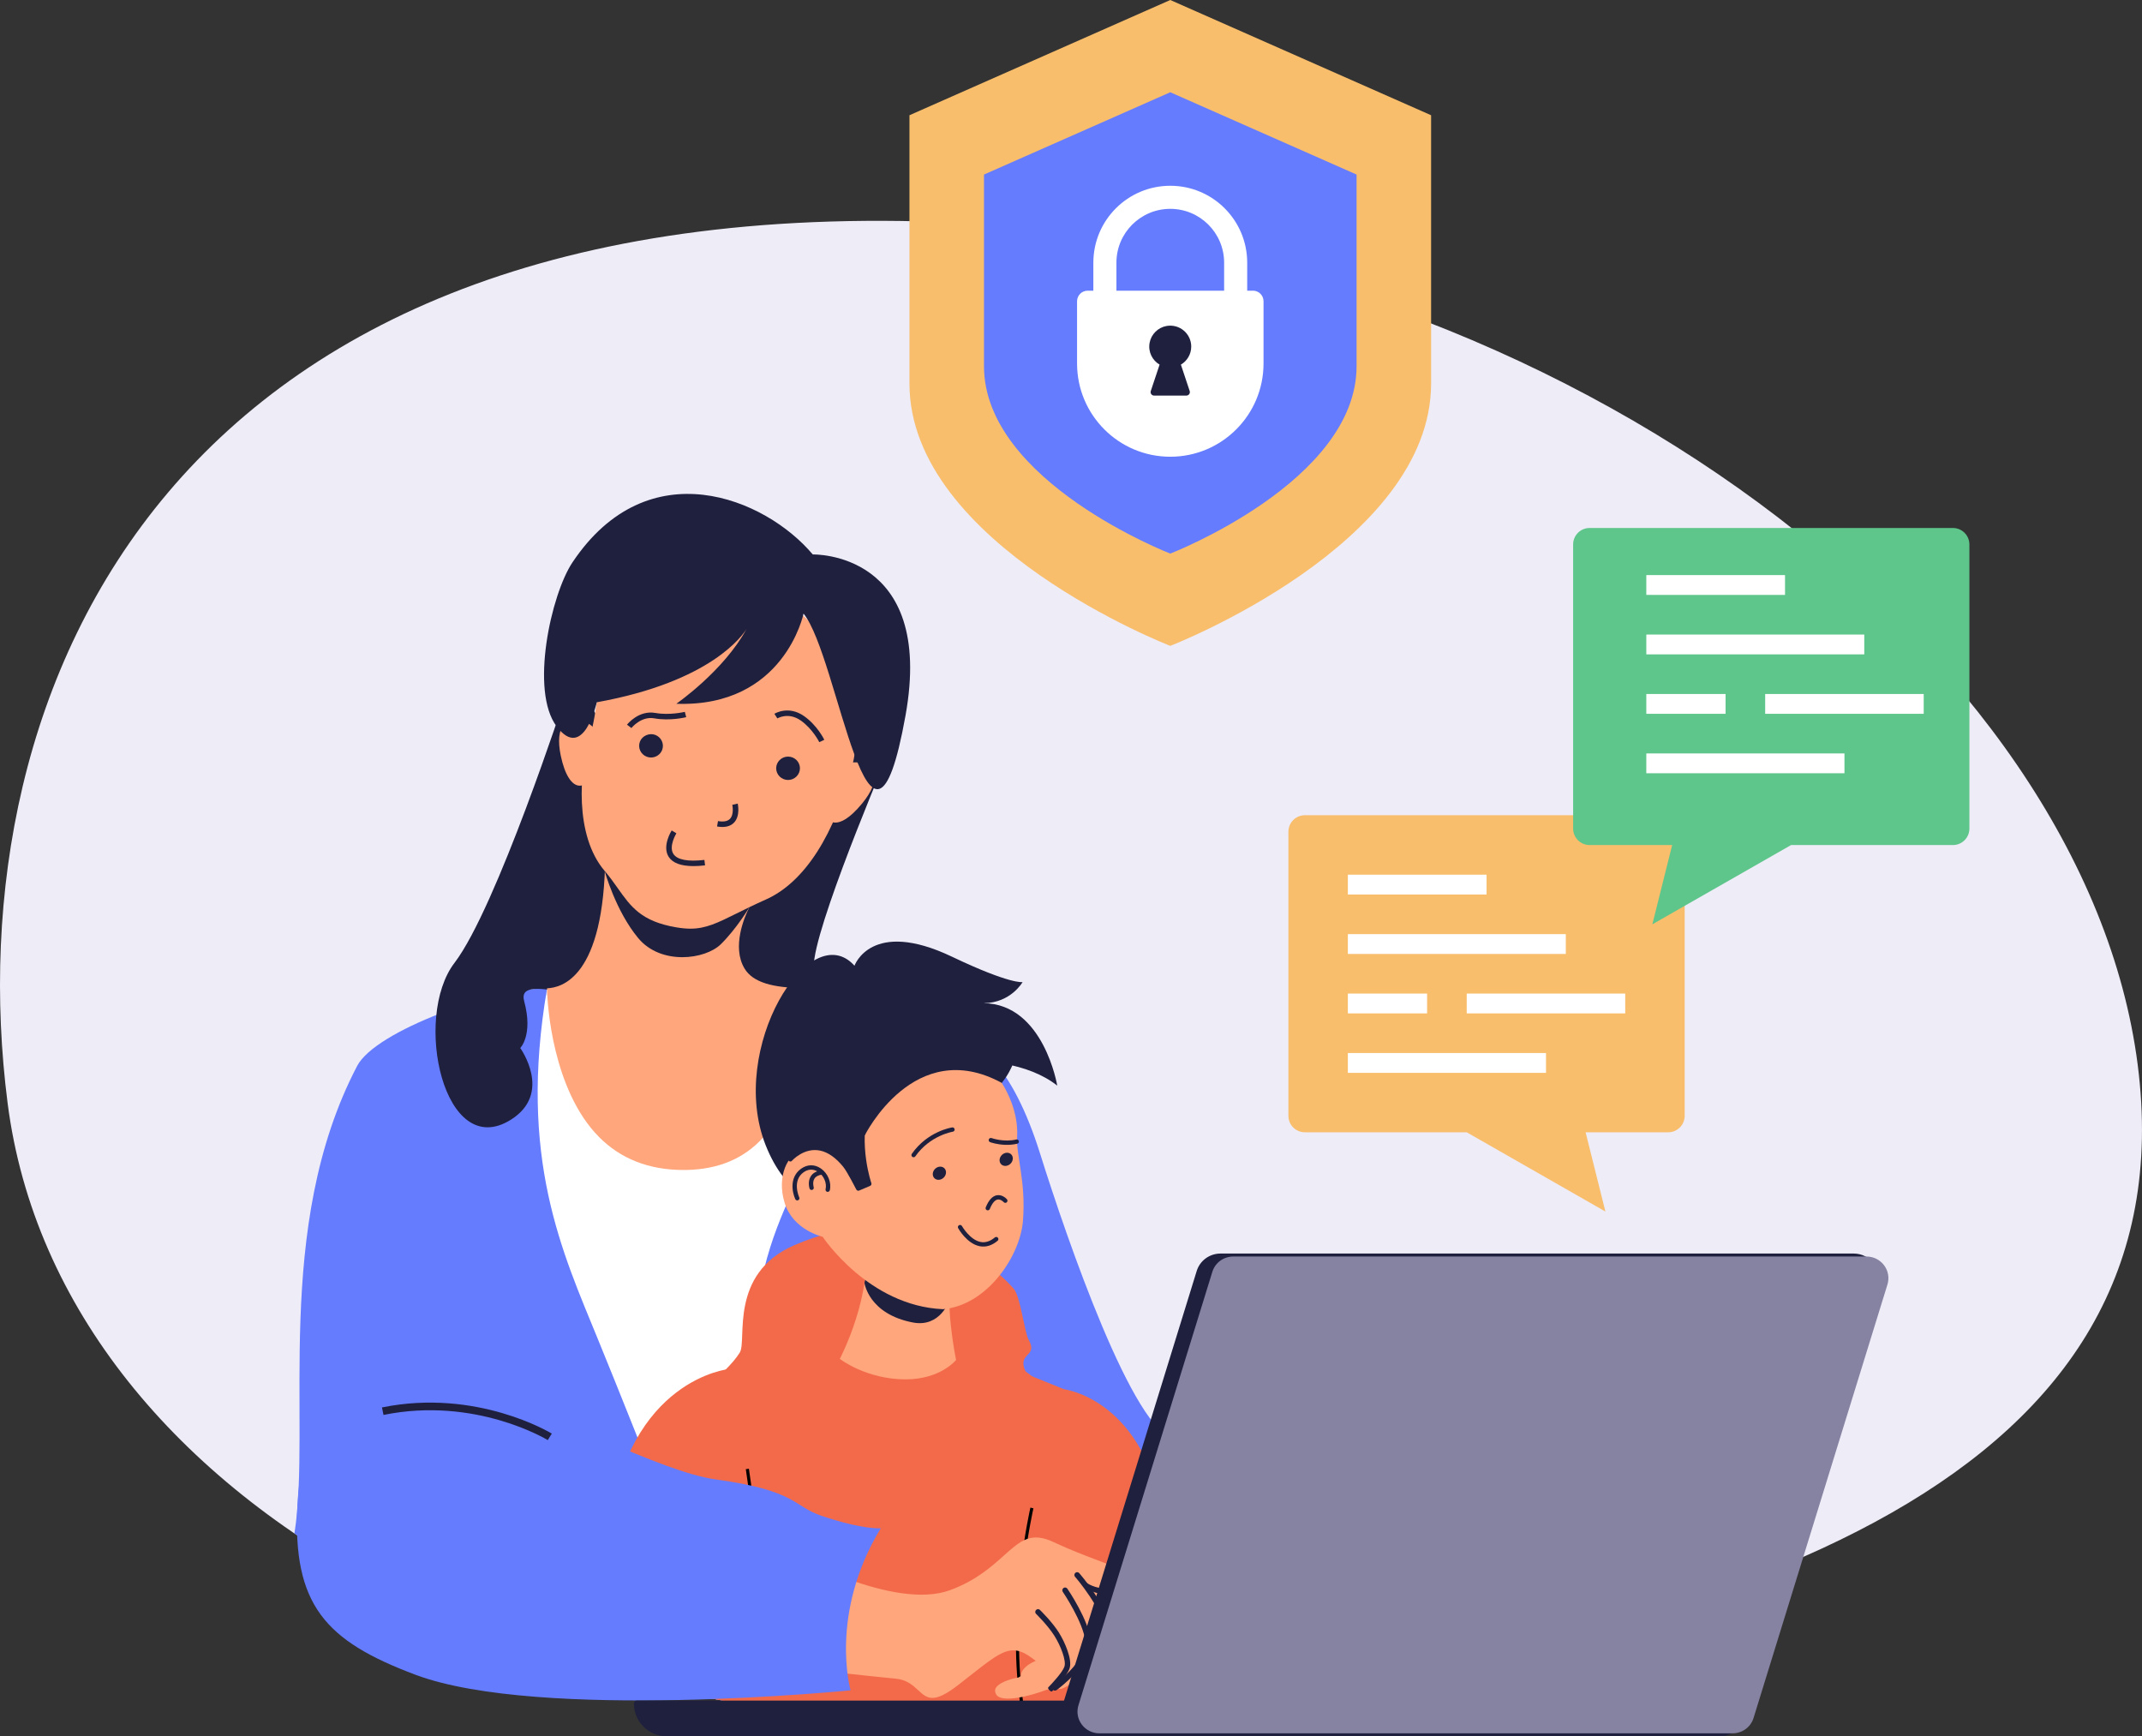
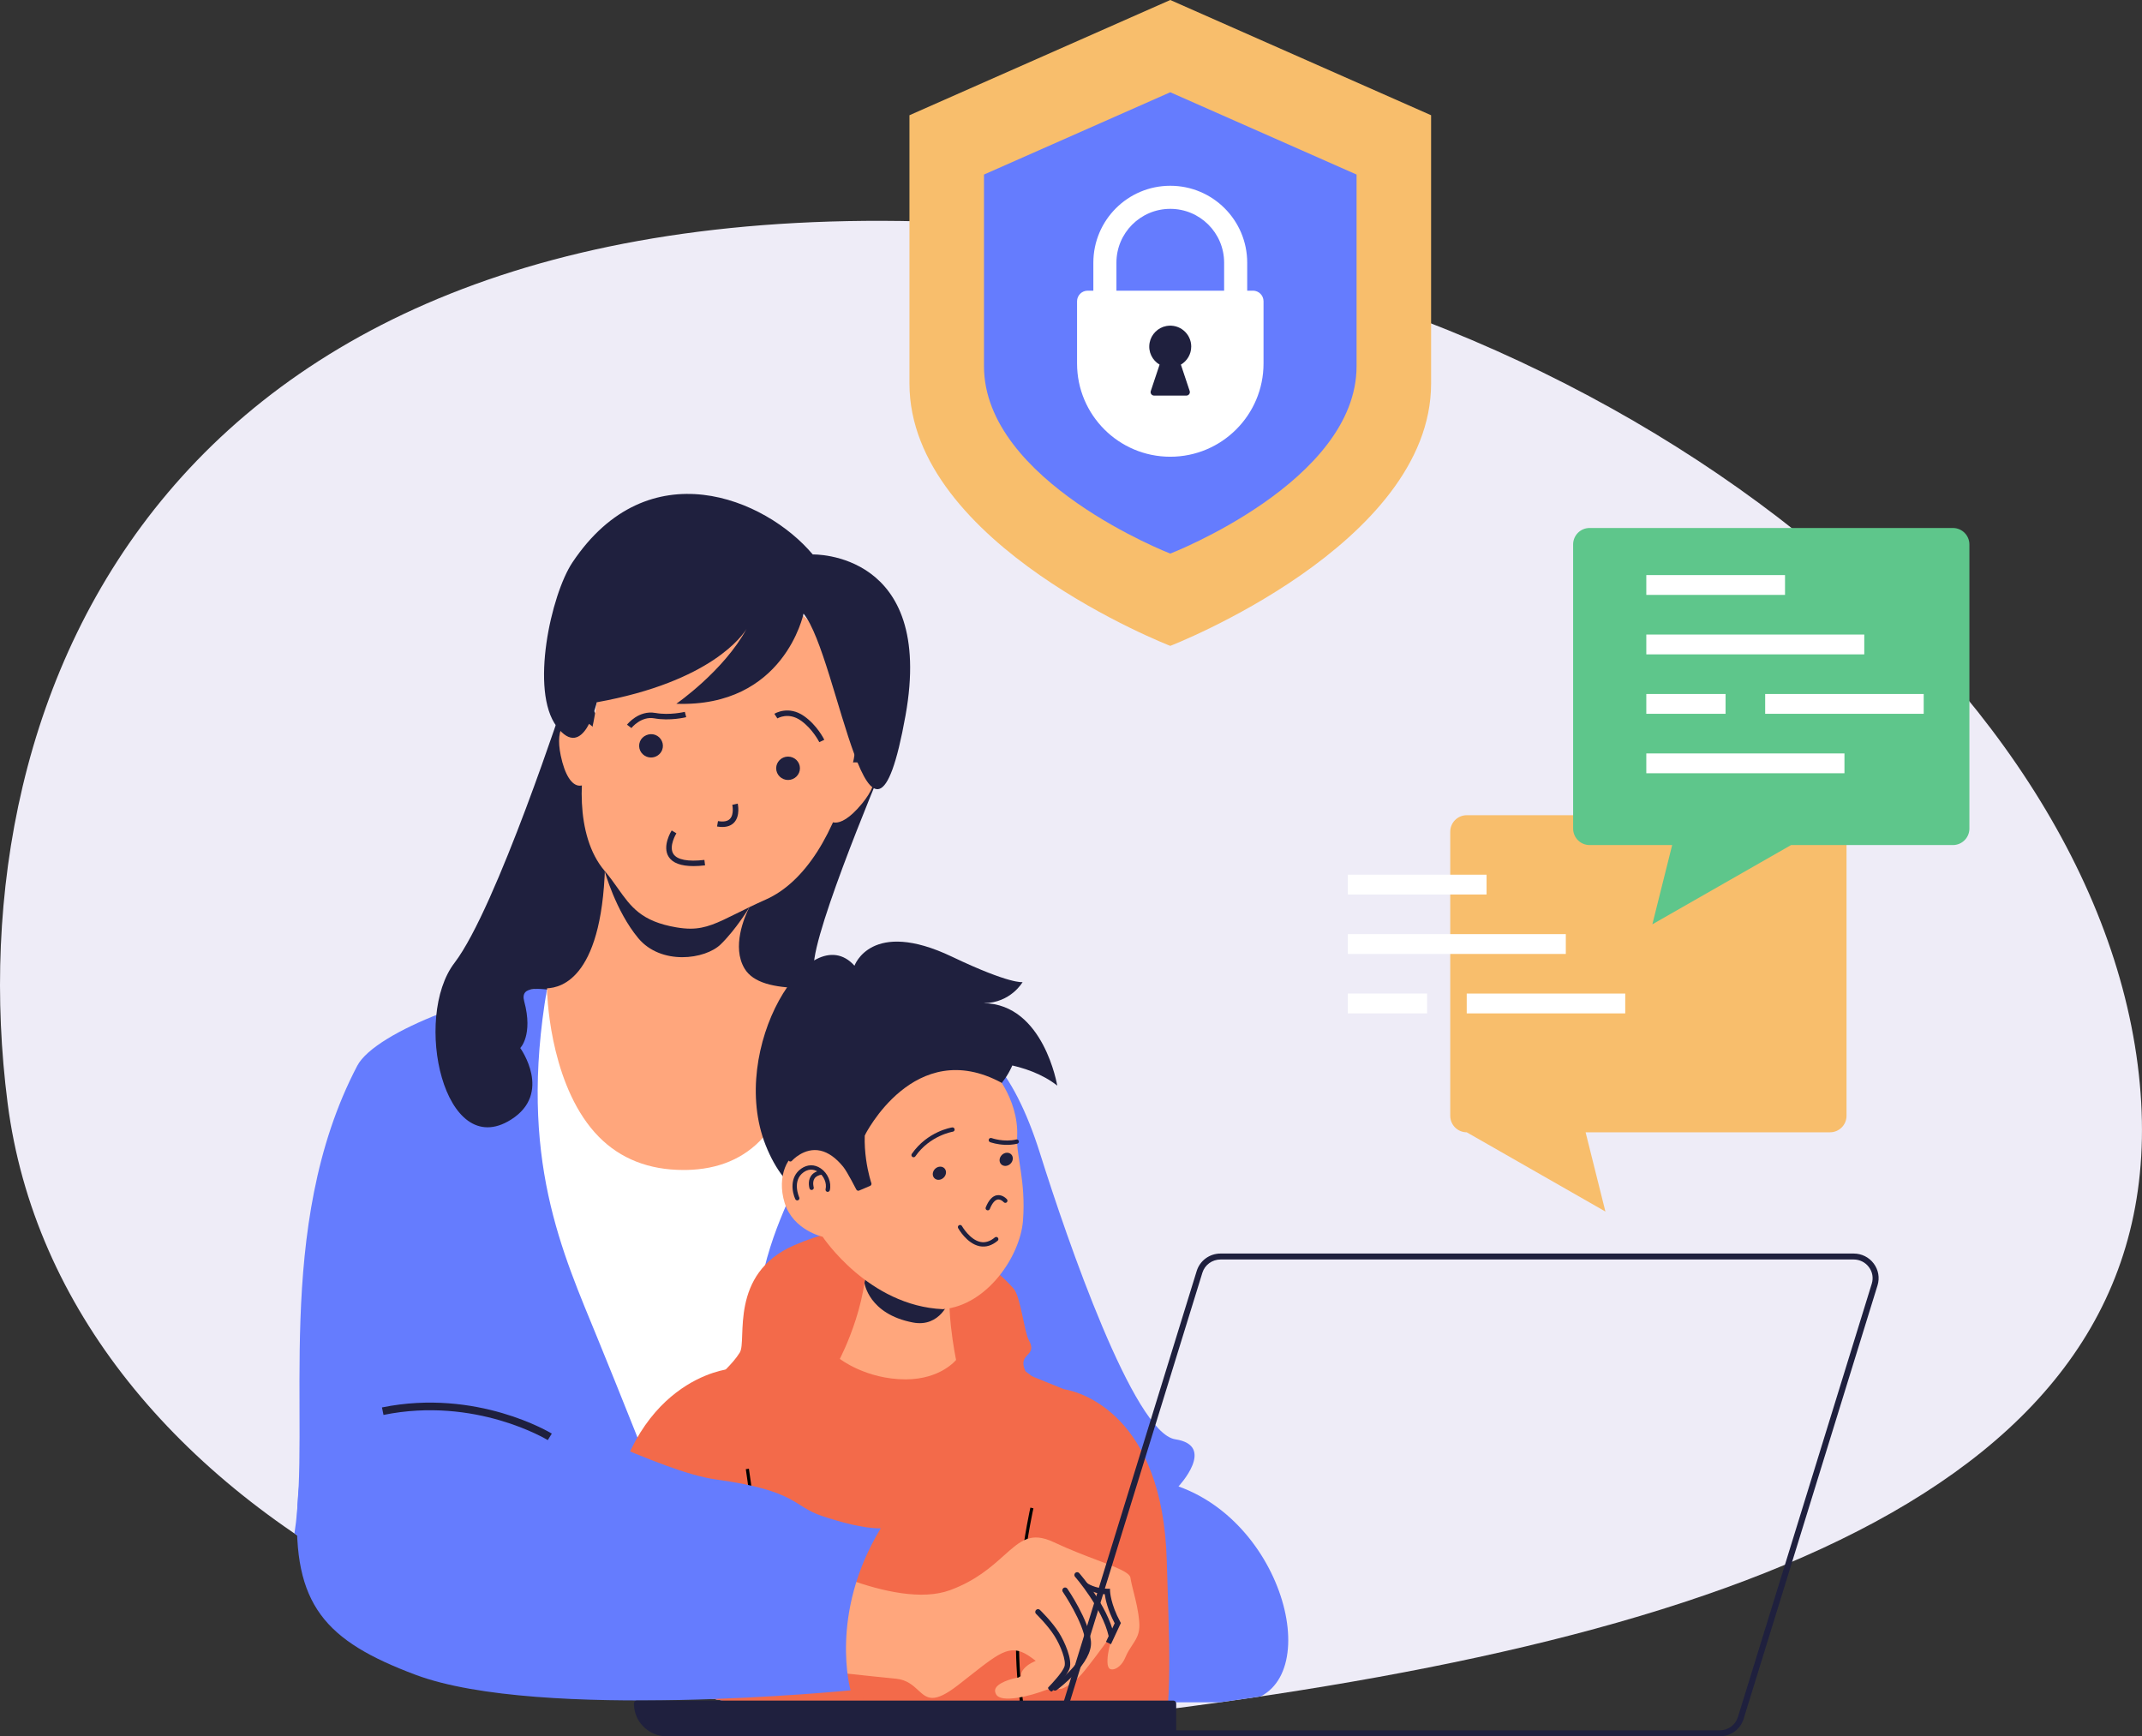
<svg xmlns="http://www.w3.org/2000/svg" id="Layer_2" data-name="Layer 2" viewBox="0 0 840.05 680.89">
  <rect x="0" y="0" width="840.05" height="680.89" fill="#333333" stroke="none" />
  <defs>
    <style>
      .cls-1 {
        fill: #eeecf7;
      }

      .cls-2 {
        fill: #ffa67c;
      }

      .cls-3 {
        fill: #5ec68b;
      }

      .cls-4 {
        fill: #fff;
      }

      .cls-5 {
        fill: #8683a2;
      }

      .cls-6 {
        fill: #1f203e;
      }

      .cls-7 {
        fill: #f36a4a;
      }

      .cls-8 {
        fill: #000100;
      }

      .cls-9 {
        fill: #657cfe;
      }

      .cls-10 {
        fill: #f8be6c;
      }

      .cls-11 {
        clip-path: url(#clippath);
      }
    </style>
    <clipPath id="clippath">
      <path class="cls-1" d="M838.36,417.52c20.65,160.92-150.93,223.34-381.15,252.89C227,699.95,23.63,593.45,2.98,432.54-17.67,271.62,64.93,70.04,382.43,87.68c231.75,12.87,435.28,168.93,455.93,329.84Z" />
    </clipPath>
  </defs>
  <g id="_ÎÓÈ_1" data-name="—ÎÓÈ_1">
    <g>
      <g>
        <path class="cls-1" d="M838.36,417.52c20.65,160.92-150.93,223.34-381.15,252.89C227,699.95,23.63,593.45,2.98,432.54-17.67,271.62,64.93,70.04,382.43,87.68c231.75,12.87,435.28,168.93,455.93,329.84Z" />
        <g class="cls-11">
          <g>
            <path class="cls-6" d="M350.21,291.03s-27.74,64.54-30.79,84.76c-3.05,20.21,10.24,33.82-5.95,54.97-18.25,23.84-59.42-.42-51.67-42.41,7.76-42,57.94-109.35,88.41-97.32Z" />
            <path class="cls-4" d="M272.5,388.98c30.22,0,55.71.22,61.36,2.81,4.24,6.24-15.71,136.72-30.25,223.54h-69.83l-39-222.21c4.22-1.42,23.5-4.12,58.36-4.12h19.36Z" />
            <path class="cls-9" d="M140.09,417.97c7.24-13.82,53.77-30.42,74.47-30.42-11.43,66.84,6.02,103.52,20.03,137.87,15.03,36.85,50.47,124.5,50.47,142.14h-136.23c-23.6,0-41.4-21.42-37.06-44.62,1.24-6.61,2.5-13.9,3.74-21.84,6.64-42.49-8.64-119.69,24.58-183.13Z" />
            <path class="cls-6" d="M221.79,272.92c14.31-17.21,46.45,104.67,31.34,114.92-15.12,10.24-51.08-8.24-47.55,4.83,3.58,13.23-1.55,18.31-1.55,18.31,0,0,12.8,17.71-3.62,28.08-26.31,16.63-38.62-39.99-22.16-61.48,16.45-21.49,43.54-104.67,43.54-104.67Z" />
            <path class="cls-9" d="M407.92,452.44c10.64,33.88,36.73,109.52,52.99,111.98,16.28,2.47,1.27,18.49,1.27,18.49,44.71,15.95,58.85,84.65,21.94,84.65h-106.79c-8.13-18.48-19.47-108.55-19.47-108.55l5.61-157.62c19.29,2.41,33.81,17.17,44.45,51.05Z" />
            <path class="cls-2" d="M237.37,335.38l56.45,20.51c-1.87,3.75-6.89,15.44-1.84,23.9,3.38,5.68,11.6,7.5,22.33,7.68.54,6.16,1.44,40.07-14.93,58.49-7.38,8.3-17.55,12.62-30.24,12.85h-1.13c-13.48,0-24.64-4.37-33.15-13-18.06-18.31-20.28-51.76-20.31-58.25,5.56-.22,22.46-3.98,22.81-52.17Z" />
            <path class="cls-6" d="M237.12,341.53s4.31,15.72,13.21,26.39c8.9,10.66,26.22,8.41,32.38,2.35,6.16-6.07,11.11-14.38,11.11-14.38l-1.62-12.22-48.62-4.6-6.46,2.47Z" />
            <path class="cls-9" d="M295.25,531.48c3.1-74.21,36.91-62.12,19.07-144.02,22.39,0,59.07,16.26,59.07,16.26l17.44,263.83h-234.65c0-7.82,9.94-21.34,9.94-21.34,37.75-35.85,125.68-32.01,129.13-114.73Z" />
            <g>
              <path class="cls-7" d="M290.15,530.35c2.89-4.69-4.46-30.86,21.35-42.04,41.38-17.95,72.17,1.51,86.02,17.02,2.74,3.18,4.18,16.94,5.92,20.12,3.82,6.71-4.62,4.9-1.3,12.26.29.21.51.43.8.65.22.14.43.29.65.43.36.36.72.58,1.08.94.94.72,1.87,1.44,2.74,2.17,14.42,11.17,16.87,13.77,21.7,29.78,8.08,26.75,5.26,32.45,3.96,35.4-.29.79-.51,1.44-.36,2.24,4.03,20.77,3.82,29.63,3.82,48.45,0,7.29-.8,35.33.65,54.51v.65c.07.22.07.43.07.65.29,3.17.58,6.06,1.01,8.58h-185.01c.07,0,6.99-100.51,15-153.58,3.75-25.02,15.65-28.19,21.91-38.21Z" />
              <path class="cls-8" d="M297.53,629.6l-1.22-.05c.94-23.09-3.77-53.11-3.82-53.41l1.21-.19c.05.3,4.78,30.44,3.83,53.65Z" />
              <path class="cls-2" d="M339.03,485.87l34.71,13.4c-3.78,10.14,1.22,34.03,1.22,34.03,0,0-6.03,7.6-19.75,7.62-15.59,0-25.85-8.04-25.85-8.04,0,0,13.52-25.63,9.67-47.01Z" />
              <path class="cls-6" d="M372.35,509.89s-3.5,10.8-14.33,8.73c-17.45-3.34-18.99-15.55-18.99-15.55l2.19-10.1,21.19,7.01,9.95,9.91Z" />
              <path class="cls-7" d="M285.85,536.88l12.79,106.52s15.74,2.83,26.83-1.26c11.09-4.08,22.59-2.15,23.68,9.54,1.54,16.51,8.58,31.98,8.58,31.98,4.03,17.34-26.96,20.59-82.3,23.44-55.34,2.86-44.52-48.46-36.8-107.46,7.72-59,47.23-62.76,47.23-62.76Z" />
              <path class="cls-7" d="M342.33,652.47c2.27-11.52,13.91-12.27,24.53-7.07,10.61,5.2,29.63,6.97,29.63,6.97.26.04,45.95-22.58,25.78-38.97,0,0,6.1-12.09,3.05-39.59-2.03-18.34-27.56-36.95-27.56-36.95,0,0,19.31,7.89,19.44,7.9,6.77,1.1,38.8,10.2,40.38,67.21,1.66,59.49,7.2,111.64-47.56,103.16-54.75-8.48-81.95-19.43-78.65-33.2,0,0,7.74-13.18,10.96-29.46Z" />
              <path class="cls-8" d="M383.96,722.19l-1.22-.09c2.12-27.96,15.83-52.96,17.18-55.36-4.99-35.33,4.09-75.13,4.18-75.53l1.19.28c-.09.4-9.16,40.13-4.13,75.29l.03.21-.11.18c-.15.26-14.93,26.05-17.12,55.03Z" />
              <g>
                <path class="cls-6" d="M335.11,378.71s6.51-18.67,38.23-3.54c22.91,10.93,27.7,9.96,27.7,9.96,0,0-4.6,8.13-15.18,8.27,0,0,17.92,1.66,13,19.21-4.92,17.55-16.37,17.67-18.35,25.85-1.98,8.18,10.99,20.35-7.15,28.49-18.14,8.14-57.57,21.32-73.08-17.84-15.04-37.95,17.32-89.9,34.83-70.4Z" />
                <path class="cls-6" d="M342.71,419.54s49-11.88,71.92,6.19c0,0-5.29-31.94-28.77-32.33,0,0-39.45,8.34-43.15,26.14Z" />
                <path class="cls-2" d="M401.19,478.73c-1.11,14.01-14.2,33.21-31.37,34.67-29.27-1.27-47.19-28.4-47.19-28.4,0,0-11.58-2.56-14.9-13.26-3.29-10.69,1.4-19.3,6.56-20.44,0,0-3.51-8.86-.14-21.98,6.88-26.73,58.78-40.04,79.78-2.89,2.73,4.8,5.37,11.74,4.97,19.36-.41,7.64,3.51,17.41,2.29,32.94Z" />
                <path class="cls-6" d="M321.88,458.19c-2.44-1.66-5.23-1.62-7.67.1-4.69,3.3-3.56,9.28-2.31,11.97.12.25.34.42.59.47.18.04.37.02.54-.06.43-.2.62-.71.41-1.13-.03-.06-2.96-6.54,1.75-9.86,2.49-1.76,4.66-.81,5.73-.08,2.19,1.49,3.43,4.39,2.86,6.75-.11.46.17.92.63,1.03.42.1.92-.17,1.03-.63.73-3.06-.77-6.67-3.56-8.56Z" />
                <path class="cls-6" d="M322.17,458.93c-1.97.27-3.38,1.06-4.2,2.36-1.32,2.09-.52,4.66-.48,4.77.09.3.34.51.63.57.14.03.29.02.44-.02.45-.14.7-.62.55-1.07,0-.02-.58-1.94.3-3.34.54-.85,1.54-1.38,2.99-1.58.47-.07.79-.49.73-.96-.06-.47-.5-.8-.96-.74Z" />
                <path class="cls-6" d="M373.43,442.12c-.39.06-9.7,1.56-15.83,10.36-.27.39-.17.92.21,1.19.1.06.2.11.3.13.33.07.68-.06.88-.35,5.7-8.18,14.6-9.64,14.68-9.65.46-.07.79-.51.71-.97-.07-.47-.51-.79-.97-.71Z" />
                <path class="cls-6" d="M398.55,446.86c-4.86,1.15-9.62-.54-9.67-.56-.44-.15-.93.07-1.09.51-.16.44.07.93.51,1.09.08.03.82.29,1.98.55,2,.44,5.27.86,8.66.06.46-.11.74-.57.63-1.02-.11-.46-.57-.74-1.03-.64Z" />
                <path class="cls-6" d="M390.98,468.71c-1.75.3-3.23,1.89-4.39,4.76-.18.44.03.94.47,1.11.05.02.09.03.14.04.4.09.82-.12.98-.51.9-2.23,1.97-3.52,3.08-3.71,1.25-.21,2.35,1,2.36,1.02.31.35.85.39,1.2.08.35-.31.39-.85.08-1.2-.07-.08-1.72-1.95-3.92-1.58Z" />
                <path class="cls-6" d="M366.74,458.35c-1.1,1.06-1.24,2.69-.32,3.65.92.96,2.56.88,3.66-.18,1.1-1.05,1.24-2.69.32-3.65-.92-.95-2.56-.88-3.66.18Z" />
                <path class="cls-6" d="M392.94,452.9c-1.1,1.05-1.24,2.69-.32,3.65.92.96,2.56.88,3.66-.18,1.09-1.06,1.24-2.69.32-3.65-.92-.96-2.56-.88-3.66.17Z" />
                <path class="cls-6" d="M390.15,485.27c-1.82,1.52-3.68,2.12-5.53,1.78-4.23-.79-7.33-6.2-7.36-6.25-.23-.41-.75-.56-1.16-.33-.41.23-.56.75-.33,1.16.14.25,3.37,5.96,8.28,7.04.09.02.17.04.26.05,2.38.44,4.71-.29,6.94-2.15.36-.3.41-.84.1-1.2-.3-.36-.84-.4-1.2-.1Z" />
                <path class="cls-6" d="M358.03,400.75c-26.09-2.42-44.51,22.29-44.51,22.29-.26.08-.47.28-.56.54-.3.87-7.33,21.44-3.81,31.34.1.29.38.5.65.55.29.06.6-.05.8-.28.05-.06,4.77-5.36,11.14-3.96,3.08.68,6.1,2.82,8.97,6.35,1.57,1.93,5.08,8.83,5.12,8.9.12.24.34.39.58.45.17.04.35.03.52-.05l4.33-1.85c.41-.17.62-.64.47-1.07-.05-.15-5.16-15-.97-29.34,1.15-2.79,14.66-33.26,51.1-15.62,0,0-7.74-15.84-33.82-18.25Z" />
                <path class="cls-6" d="M339.14,445.25s19.44-39.24,53.74-20.59v-5.03s-10.78-14.53-28.03-13.12c-17.26,1.41-30.46,12.85-30.46,12.85,0,0-5.11,21.2-4.75,22.75.35,1.55,9.51,3.14,9.51,3.14Z" />
              </g>
            </g>
            <path class="cls-2" d="M225.5,281.8c4.59.9,7.52,2.88,8.73,5.88,2.92,7.21-4.47,18.41-5.73,20.24-.23.08-.62.19-1.12.19-3.18,0-5.9-4.31-7.47-11.82-1.18-5.65-.75-9.9,1.23-12.29,1.75-2.1,4.23-2.17,4.35-2.19Z" />
            <path class="cls-2" d="M335.25,298.95c1.42,0,2.98.24,4.5.66.1.05,2.38,1.16,3.01,3.91.69,3.02-.92,7.02-4.64,11.55-5.09,6.2-8.5,7.51-10.46,7.51-1.44,0-2.28-.73-2.6-1.07-.24-2.06-1.45-14.09,3.5-19.7,1.69-1.92,3.89-2.85,6.7-2.85Z" />
            <path class="cls-2" d="M234.72,270.71c1.43-10.18,3.05-21.71,6.83-28.36,3.43-6.02,20.24-10.56,39.09-10.56,12.08,0,22.49,1.98,28.56,5.43,16.17,9.2,31,39.19,25.15,62.65-6.82,27.36-18.87,46.13-33.93,52.85-4.6,2.05-8.33,3.9-11.53,5.49-7.52,3.72-12.05,5.97-18.13,5.97h0c-1.68,0-3.47-.17-5.49-.51-13.77-2.33-17.84-8.08-22.98-15.34-1.56-2.2-3.17-4.48-5.16-6.81-11.92-13.94-9.91-39.53-5.85-52.37,1.53-4.82,2.46-11.43,3.44-18.45Z" />
            <path class="cls-6" d="M292.8,246.61c.04-.08.11-.16.15-.24,0,0-.04.09-.15.24Z" />
            <path class="cls-6" d="M318.74,217.43s47.97-1.38,36.4,63.08c-13.89,77.48-26.2-23.06-40.01-39.88,0,0-7.52,36.84-49.9,35.36,0,0,18.57-12.82,27.57-29.39.11-.15.15-.24.15-.24,0,0-.04.09-.15.24-1.38,2.3-13.75,20.71-58.76,28.8,0,0-5.1,23.47-15.71,9.51-10.59-13.96-2.21-51.8,6.16-64.34,29.69-44.46,75.67-25.23,94.25-3.15Z" />
            <path class="cls-6" d="M257.02,279.58c5.6,1.02,11.51-.42,11.56-.42l.54,2.08c-.26.07-6.41,1.57-12.5.46-5.2-.95-8.95,3.75-9,3.8l-1.72-1.31c.18-.24,4.6-5.78,11.11-4.6Z" />
            <path class="cls-6" d="M256.59,289.2c1.84.7,2.76,2.73,2.04,4.54-.71,1.8-2.77,2.7-4.61,2-1.84-.7-2.75-2.73-2.03-4.54.7-1.81,2.77-2.71,4.6-2.01Z" />
            <path class="cls-6" d="M250.97,290.82c-.93,2.36.27,5.02,2.67,5.93.54.21,1.11.31,1.69.31,1.9,0,3.65-1.18,4.34-2.93.92-2.36-.28-5.02-2.68-5.94-2.33-.88-5.13.34-6.02,2.62ZM253,291.6c.37-.93,1.3-1.56,2.32-1.56.3,0,.6.05.87.16,1.28.49,1.92,1.9,1.44,3.16-.48,1.21-1.96,1.87-3.21,1.39-1.27-.48-1.91-1.9-1.42-3.15Z" />
            <path class="cls-6" d="M315.32,280.81c5.16,3.61,7.85,9.08,7.96,9.3l-1.97.93s-2.58-5.2-7.25-8.48c-4.85-3.39-8.98-.95-9.19-.83l-.59-.9-.58-.91c.21-.14,5.55-3.37,11.62.89Z" />
            <polygon class="cls-6" points="304.87 281.73 304.28 280.83 304.87 281.73 304.87 281.73" />
            <path class="cls-6" d="M309.06,297.77c1.97,0,3.57,1.57,3.57,3.51s-1.59,3.51-3.56,3.51c-1.97,0-3.57-1.57-3.57-3.51s1.6-3.51,3.56-3.51Z" />
            <path class="cls-6" d="M304.4,301.28c0,2.53,2.1,4.59,4.66,4.59,2.56,0,4.66-2.06,4.66-4.59,0-2.53-2.1-4.58-4.66-4.58s-4.66,2.06-4.66,4.58ZM306.6,301.28c0-1.34,1.1-2.44,2.46-2.44s2.48,1.1,2.48,2.44-1.11,2.43-2.47,2.44v1.08-1.08c-1.37,0-2.47-1.09-2.47-2.44Z" />
            <path class="cls-6" d="M265.26,326.79c-.02.06-3.12,5.07-1.16,8.1,1.48,2.28,5.67,3.09,12.15,2.33l.26,2.13c-1.64.2-3.15.29-4.53.29-4.91,0-8.16-1.21-9.72-3.6-2.69-4.18,1-10.13,1.16-10.38l1.85,1.13Z" />
            <path class="cls-6" d="M286.26,321.13c1.75-1.8.93-5.48.93-5.52l2.13-.48c.04.2,1.08,4.83-1.46,7.47-1.09,1.13-2.63,1.7-4.58,1.7-.64,0-1.34-.06-2.07-.19l.37-2.12c2.19.38,3.77.08,4.69-.87Z" />
          </g>
        </g>
      </g>
      <g>
        <path class="cls-2" d="M430.47,611.87c7.01,2.64,12.54,4.72,12.86,6.82.26,1.69.74,3.61,1.27,5.7.88,3.48,1.87,7.42,2.2,11.8.11,1.45.03,2.72-.25,3.88-.46,1.98-1.42,3.42-2.52,5.08-.88,1.33-1.89,2.86-2.68,4.78-1.24,3.03-3.35,4.56-4.89,4.72-.52.05-1.22,0-1.63-.63-.84-1.27-.54-4.75.18-7.84l1.48-5.85-3.52,4.86c-.06.07-5.35,7.37-8.71,11.27-3.43,3.96-7.32,5.63-7.89,5.78-.6.13-3.46.24-5.71.33-6.73,2.61-18.12,5.43-20.02,1.84-.37-.69-.48-1.3-.35-1.86.57-2.46,5.9-4.2,9.13-4.72l.96-.56.09-.91c.48-2.06,3.05-3.74,4-4.22l1.72-.85-1.54-1.14c-7.91-5.84-11.7-2.86-24.25,7.01l-4.58,3.59c-9.73,7.57-12.23,5.29-15.67,2.12-2.12-1.95-4.53-4.16-8.73-4.56-9.83-.94-31.38-3.34-34.58-3.71-17.37-17.84-16.67-34.67-14.69-43.13.59-2.54,1.32-4.45,1.8-5.55,7.21,4.11,46.75,25.7,68.65,17.66,10.11-3.72,16.19-9.17,21.08-13.55,6.61-5.91,10.59-9.49,19.61-5.25,6.42,3.02,12.39,5.27,17.18,7.08Z" />
        <path class="cls-6" d="M434.3,623.02h1.02s.03,1.04.03,1.04c0,.05.21,4.99,3.97,11.93l.27.5-.26.51c-.02.07-3.63,7.78-3.63,7.78l-1.95-.93s2.64-5.73,3.4-7.29c-2.83-5.39-3.65-9.56-3.88-11.39-5.29-.33-7.72-2.72-7.82-2.83-.28-.27-.38-.66-.29-1.02.04-.18.14-.36.28-.5.42-.43.52-.38.95.03.02.02,2.87,2.09,7.89,2.18Z" />
        <path class="cls-6" d="M415.32,640.3c2.21,3.48,5.28,10.43,4.17,13.9-.97,3.05-6.29,8.46-6.89,9.07-.42.42-1.92-1.13-1.5-1.55,1.53-1.54,5.66-6.02,6.35-8.18.78-2.26-1.44-8.11-3.93-12.05-2.67-4.21-7.14-8.54-7.18-8.59-.29-.28-.39-.67-.3-1.03.04-.18.13-.35.27-.5.4-.45,1.09-.47,1.52-.05.19.19,4.71,4.56,7.51,8.99Z" />
        <path class="cls-6" d="M436.91,641.16c.13.57-.22,1.17-.81,1.31-.58.13-1.15-.23-1.29-.81-2.53-11.06-13.08-23.2-13.19-23.31-.24-.28-.32-.65-.24-.97.05-.22.17-.42.33-.57.45-.41,1.13-.37,1.53.08.45.52,11.02,12.67,13.67,24.28Z" />
        <path class="cls-6" d="M427.84,643.58c.9,8.54-12.87,18.76-13.47,19.2-.48.35-1.16.24-1.51-.23-.34-.5-.23-1.18.25-1.54,3.71-2.73,13.19-11.16,12.58-17.19-.79-7.64-8.8-19.45-8.88-19.57-.18-.26-.23-.59-.16-.88.06-.24.21-.48.44-.65.49-.33,1.16-.22,1.5.28.35.49,8.41,12.39,9.26,20.58Z" />
        <path class="cls-9" d="M345.42,599.33c-6.75.15-16.28-2.58-22.98-4.81-11.62-3.86-9.59-9.91-41.63-14.34-44.59-6.16-159.03-90.6-164.16,9.9-2,39.33,10.94,53.42,46.29,66.68,48.69,18.26,170.64,6.1,170.64,6.1,0,0-8.61-29.96,11.84-63.54Z" />
        <path class="cls-6" d="M214.83,564.74c-.28-.17-28.36-17.22-64.43-9.87l-.6-2.94c37.27-7.59,66.32,10.08,66.61,10.26l-1.58,2.55Z" />
      </g>
      <g>
        <g>
          <path class="cls-6" d="M249.76,668.04c0,6.45,5.23,11.69,11.69,11.69h198.67v-11.69h-210.36Z" />
          <path class="cls-6" d="M460.12,680.89h-198.67c-7.09,0-12.85-5.76-12.85-12.85,0-.65.5-1.16,1.16-1.16h210.36c.65,0,1.16.51,1.16,1.16v11.69c0,.65-.51,1.16-1.16,1.16ZM251,669.21c.58,5.26,5.04,9.36,10.45,9.36h197.51v-9.36h-207.96Z" />
        </g>
        <g>
-           <path class="cls-6" d="M726.96,492.74h-248.26c-3.82,0-7.15,2.42-8.26,6.03l-52.5,169.99c-.8,2.59-.32,5.34,1.3,7.53,1.67,2.18,4.2,3.44,6.95,3.44h248.26c3.82,0,7.14-2.42,8.25-6.03l52.51-169.98c.8-2.6.33-5.35-1.32-7.54-1.64-2.18-4.18-3.44-6.93-3.44Z" />
          <path class="cls-6" d="M674.45,680.89h-248.26c-3.11,0-5.99-1.41-7.87-3.89-1.86-2.51-2.41-5.63-1.5-8.58l52.5-169.99c1.28-4.1,5.04-6.85,9.38-6.85h248.26c3.13,0,5.99,1.42,7.86,3.89,1.87,2.49,2.42,5.62,1.51,8.59l-52.51,169.98c-1.25,4.1-5.02,6.85-9.37,6.85ZM478.7,493.91c-3.31,0-6.19,2.1-7.15,5.2l-52.5,169.99c-.68,2.24-.27,4.6,1.13,6.49,1.43,1.88,3.62,2.97,6,2.97h248.26c3.31,0,6.17-2.1,7.13-5.2l52.51-169.98c.69-2.26.27-4.62-1.14-6.49-1.41-1.89-3.61-2.98-5.99-2.98h-248.26Z" />
        </g>
-         <path class="cls-5" d="M731.97,492.74h-248.27c-3.83,0-7.14,2.42-8.25,6.03l-52.51,169.99c-.8,2.59-.31,5.34,1.32,7.53,1.64,2.18,4.18,3.44,6.94,3.44h248.25c3.81,0,7.16-2.42,8.26-6.03l52.51-169.98c.79-2.6.32-5.35-1.32-7.54-1.64-2.18-4.18-3.44-6.93-3.44Z" />
      </g>
      <g>
        <path class="cls-10" d="M458.96,0l-102.29,45.19v105.21c0,63.31,102.29,102.88,102.29,102.88,0,0,102.29-39.58,102.29-102.9V45.19L458.96,0Z" />
        <path class="cls-9" d="M458.96,36.18l-73.06,32.27v75.15c0,45.22,73.06,73.49,73.06,73.49,0,0,73.06-28.26,73.06-73.49v-75.15l-73.06-32.27Z" />
        <g>
          <path class="cls-4" d="M458.96,72.85c-16.66,0-30.17,13.51-30.17,30.17v13.41h9.05v-13.41c0-11.67,9.46-21.12,21.12-21.12s21.12,9.45,21.12,21.12v13.41h9.05v-13.41c0-16.66-13.51-30.17-30.17-30.17Z" />
          <path class="cls-4" d="M491.36,113.99h-64.8c-2.3,0-4.16,1.86-4.16,4.16v24.4c0,20.19,16.37,36.56,36.56,36.56h0c20.19,0,36.57-16.37,36.57-36.57v-24.4c0-2.3-1.86-4.16-4.16-4.16Z" />
          <path class="cls-6" d="M467.18,135.93c0-5.04-4.52-9.01-9.73-8.09-3.29.58-5.99,3.27-6.59,6.56-.67,3.64,1.09,6.91,3.91,8.59l-3.45,10.34c-.3.89.36,1.8,1.3,1.8h12.65c.94,0,1.6-.92,1.3-1.8l-3.45-10.34c2.42-1.43,4.05-4.04,4.05-7.05Z" />
        </g>
      </g>
      <g>
-         <path class="cls-10" d="M654.23,444.03h-32.39l7.77,31.08-54.39-31.08h-63.47c-3.57,0-6.46-2.89-6.46-6.47v-111.4c0-3.57,2.89-6.47,6.46-6.47h142.48c3.57,0,6.47,2.89,6.47,6.47v111.4c0,3.57-2.89,6.47-6.47,6.47Z" />
+         <path class="cls-10" d="M654.23,444.03h-32.39l7.77,31.08-54.39-31.08c-3.57,0-6.46-2.89-6.46-6.47v-111.4c0-3.57,2.89-6.47,6.46-6.47h142.48c3.57,0,6.47,2.89,6.47,6.47v111.4c0,3.57-2.89,6.47-6.47,6.47Z" />
        <g>
          <rect class="cls-4" x="528.6" y="343.01" width="54.4" height="7.77" />
          <rect class="cls-4" x="528.6" y="366.32" width="85.48" height="7.77" />
          <rect class="cls-4" x="528.6" y="389.63" width="31.08" height="7.77" />
          <rect class="cls-4" x="575.22" y="389.63" width="62.16" height="7.77" />
-           <rect class="cls-4" x="528.6" y="412.95" width="77.71" height="7.77" />
        </g>
      </g>
      <g>
        <path class="cls-3" d="M623.4,331.39h32.39l-7.77,31.08,54.4-31.08h63.47c3.58,0,6.47-2.89,6.47-6.47v-111.4c0-3.57-2.89-6.47-6.47-6.47h-142.48c-3.57,0-6.46,2.89-6.46,6.47v111.4c0,3.57,2.89,6.47,6.46,6.47Z" />
        <g>
          <rect class="cls-4" x="645.65" y="225.52" width="54.4" height="7.77" />
          <rect class="cls-4" x="645.65" y="248.84" width="85.48" height="7.77" />
          <rect class="cls-4" x="645.65" y="272.15" width="31.08" height="7.77" />
          <rect class="cls-4" x="692.27" y="272.15" width="62.17" height="7.77" />
          <rect class="cls-4" x="645.65" y="295.46" width="77.71" height="7.77" />
        </g>
      </g>
    </g>
  </g>
</svg>